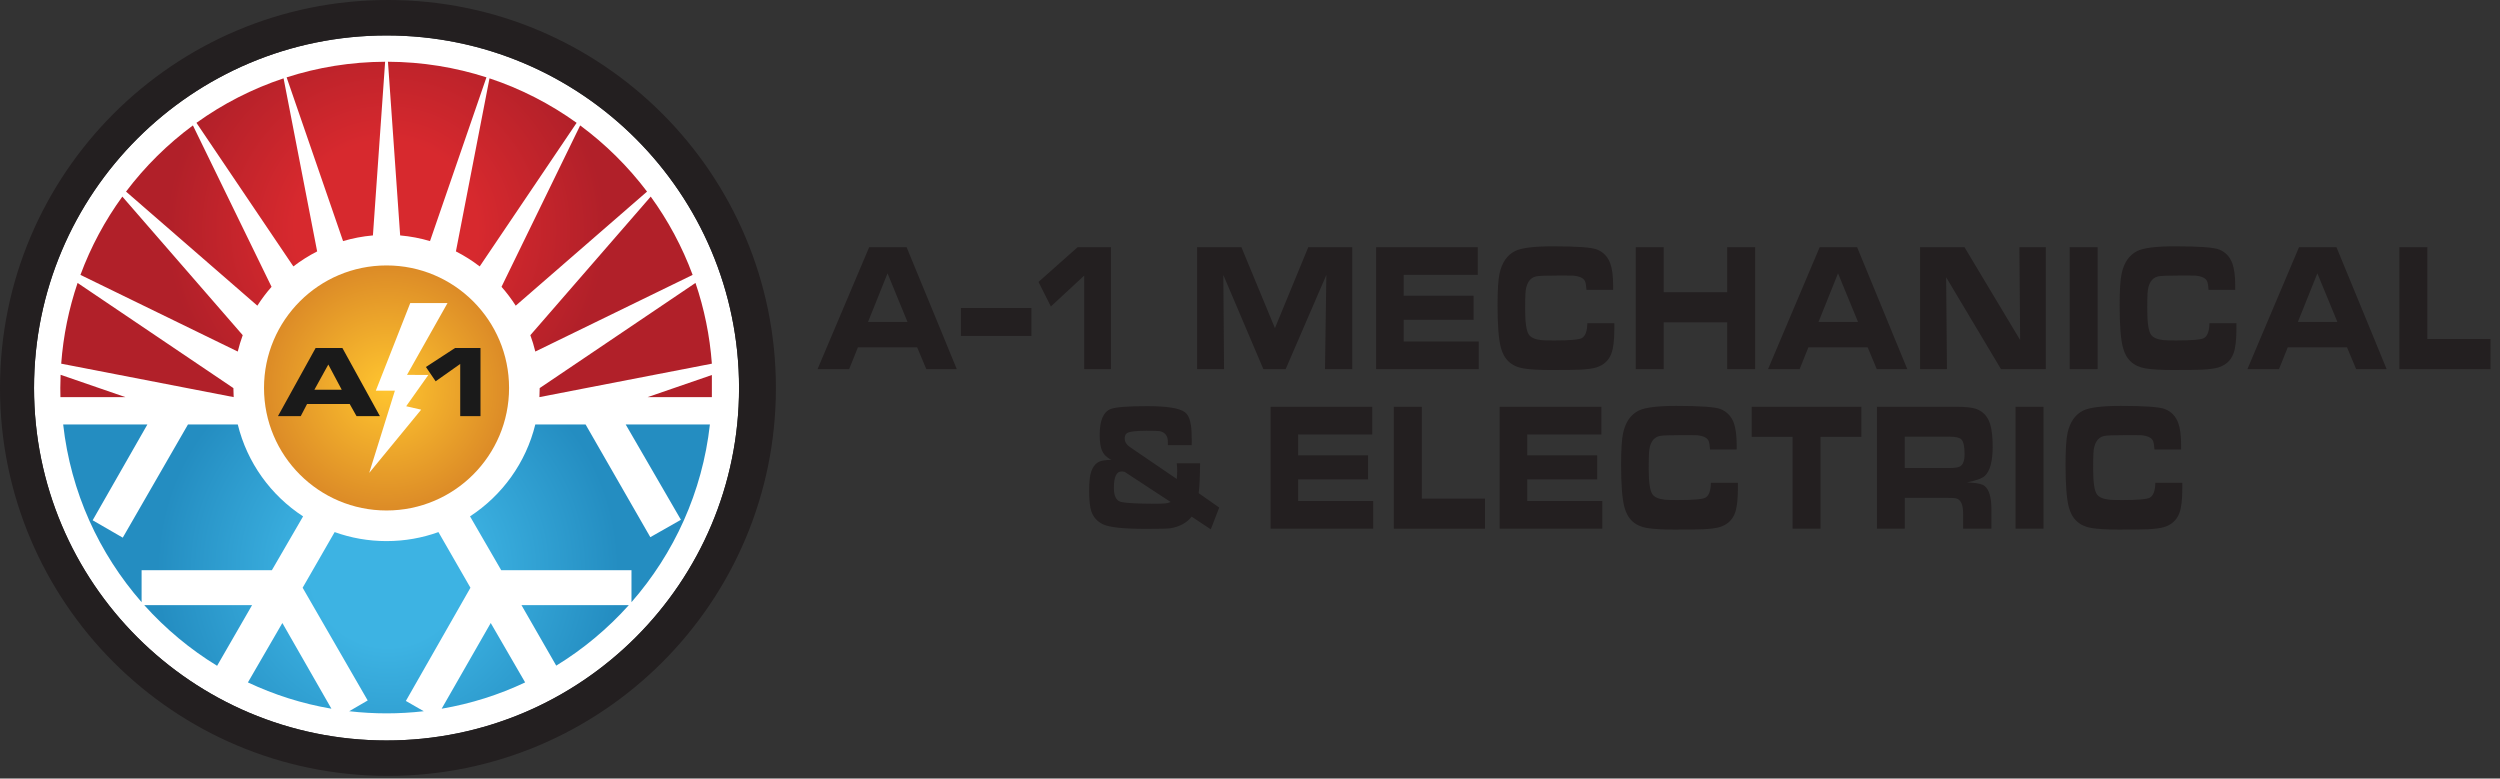
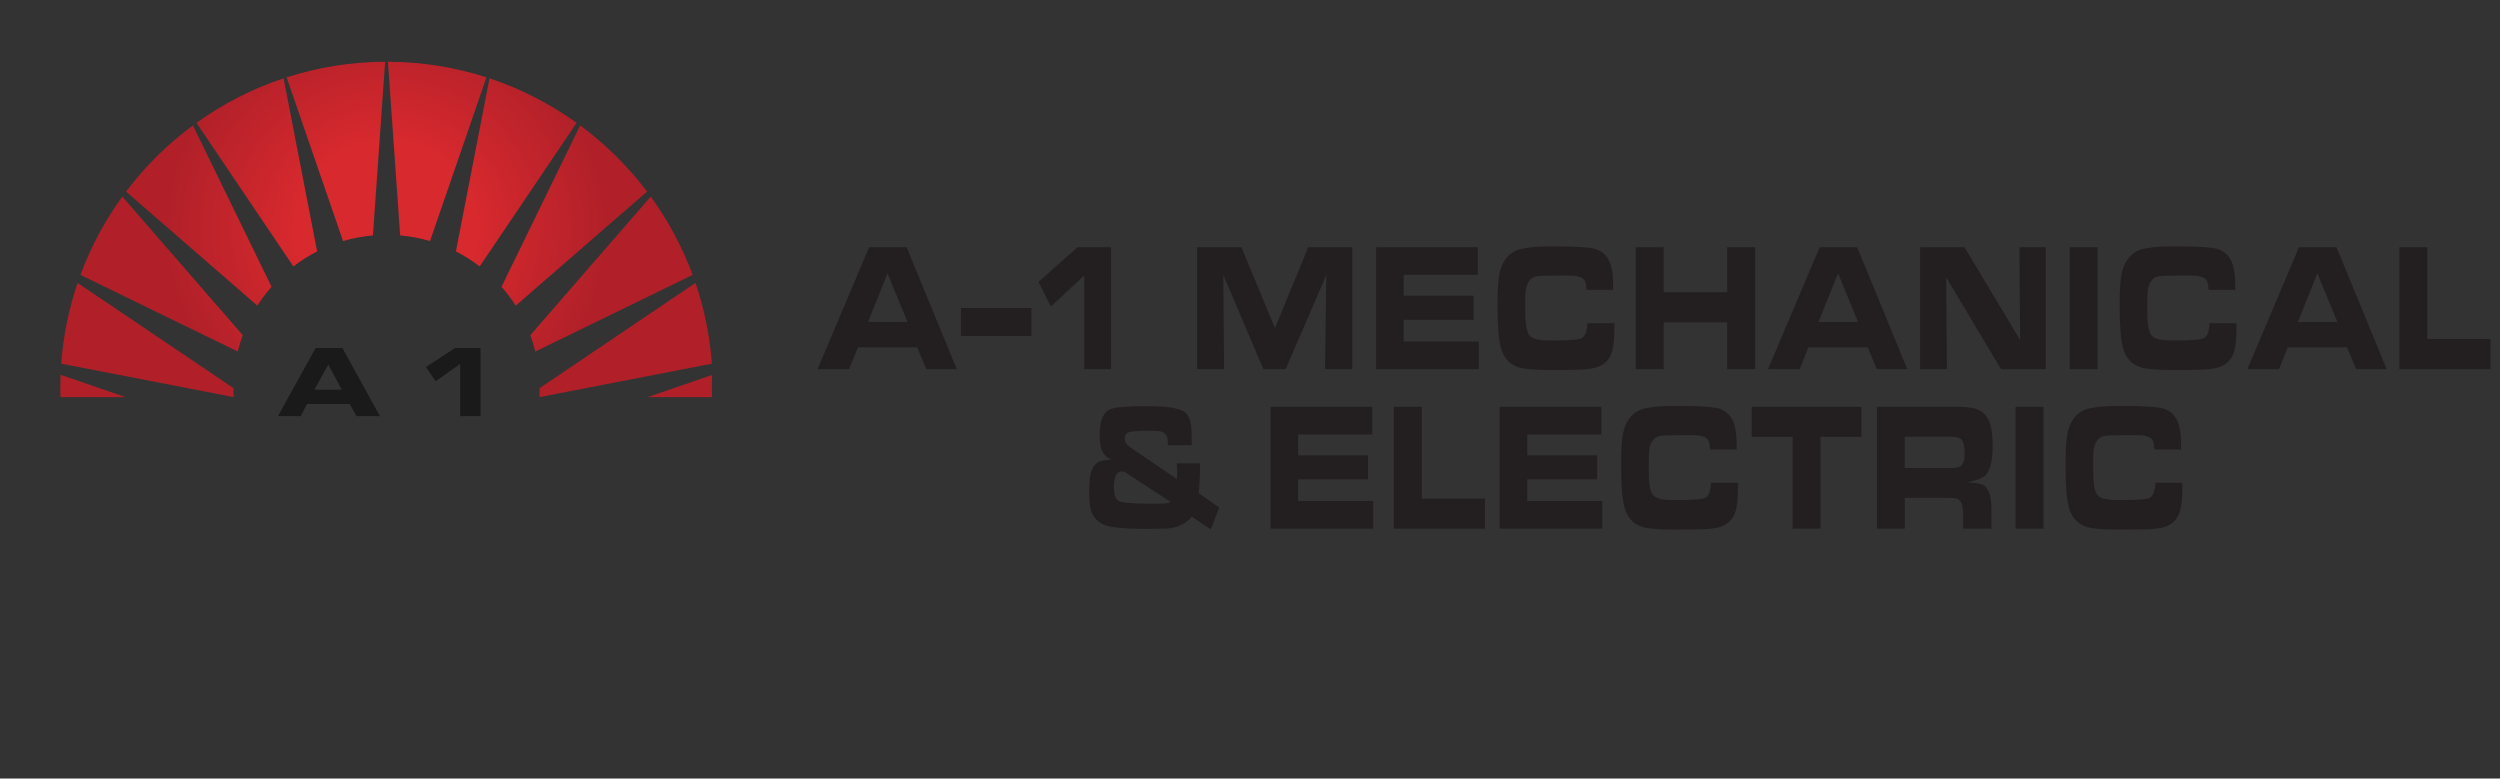
<svg xmlns="http://www.w3.org/2000/svg" xmlns:ns1="http://www.serif.com/" width="100%" height="100%" viewBox="0 0 228 71" version="1.1" xml:space="preserve" style="fill-rule:evenodd;clip-rule:evenodd;stroke-linejoin:round;stroke-miterlimit:1.414;">
  <rect x="0" y="0" width="228" height="71" fill="#333333" stroke="none" />
  <g id="Layer-1" ns1:id="Layer 1">
-     <ellipse cx="35.253" cy="35.382" rx="32.148" ry="32.149" style="fill:#fff;" />
-     <path d="M35.253,67.53c-17.752,0 -32.148,-14.396 -32.148,-32.148c0,-17.752 14.396,-32.149 32.148,-32.149c17.752,0 32.148,14.397 32.148,32.149c0,17.752 -14.396,32.148 -32.148,32.148m0.129,-67.53c-19.538,0 -35.382,15.844 -35.382,35.382c0,19.537 15.844,35.38 35.382,35.38c19.537,0 35.381,-15.843 35.381,-35.38c0,-19.538 -15.844,-35.382 -35.381,-35.382" style="fill:#231f20;fill-rule:nonzero;" />
    <path d="M36.494,21.47c0.937,0.083 1.848,0.258 2.723,0.517l5.147,-14.933c-2.833,-0.911 -5.851,-1.41 -8.983,-1.423l1.113,15.839Zm-10.354,-14.415l5.147,14.932c0.876,-0.259 1.786,-0.434 2.724,-0.517l1.113,-15.839c-3.133,0.013 -6.15,0.512 -8.984,1.424Zm15.44,15.873c0.767,0.391 1.492,0.85 2.169,1.369l8.839,-13.095c-2.405,-1.727 -5.078,-3.105 -7.945,-4.058l-3.063,15.784Zm-23.663,-11.726l8.839,13.095c0.677,-0.519 1.402,-0.978 2.168,-1.369l-3.062,-15.784c-2.867,0.953 -5.54,2.331 -7.945,4.058Zm27.941,14.709l-0.119,0.246c0.473,0.538 0.908,1.113 1.294,1.72l0.652,-0.565l11.325,-9.839c-1.732,-2.292 -3.787,-4.327 -6.098,-6.034l-7.054,14.472Zm-34.363,-8.437l11.325,9.838l0.651,0.565c0.388,-0.606 0.821,-1.182 1.295,-1.72l-0.12,-0.245l-7.052,-14.473c-2.312,1.707 -4.368,3.742 -6.099,6.035Zm38.07,11.717l-1.197,1.377c0.178,0.486 0.329,0.984 0.453,1.493l2.144,-1.045l12.203,-5.946c-0.949,-2.565 -2.241,-4.963 -3.821,-7.14l-9.782,11.261Zm-42.228,-4.121l12.203,5.947l2.143,1.044c0.125,-0.508 0.276,-1.007 0.454,-1.493l-1.196,-1.377l-9.783,-11.261c-1.58,2.177 -2.873,4.575 -3.821,7.14Zm44.957,8.249l-3.074,2.075c0,0.276 -0.01,0.552 -0.025,0.823l3.98,-0.773l11.748,-2.278c-0.189,-2.557 -0.7,-5.025 -1.495,-7.363l-11.134,7.516Zm-46.712,-0.152l11.748,2.278l3.981,0.772c-0.016,-0.271 -0.025,-0.546 -0.025,-0.822l-3.076,-2.076l-11.134,-7.515c-0.793,2.337 -1.305,4.805 -1.494,7.363Zm-0.082,2.215c0,0.279 0.005,0.558 0.012,0.835l5.923,0l-5.908,-2.036c-0.016,0.398 -0.027,0.799 -0.027,1.201Zm53.569,0.835l5.854,0l0,-2.017l-5.854,2.017Z" style="fill:url(#_Radial1);fill-rule:nonzero;" />
-     <path d="M57.062,38.71l5.038,8.694l-2.791,1.586l-5.905,-10.28l-4.585,0c-0.854,3.494 -3.023,6.472 -5.953,8.382l2.843,4.909l11.882,0l0,2.916c3.881,-4.435 6.463,-10.035 7.152,-16.207l-7.681,0Zm-39.918,0l-5.948,10.324l-2.746,-1.585l4.993,-8.739l-7.681,0c0.689,6.171 3.27,11.772 7.152,16.207l0,-2.916l11.882,0l2.846,-4.907c-2.932,-1.909 -5.102,-4.889 -5.957,-8.384l-4.541,0Zm18.109,10.638c-1.662,0 -3.255,-0.289 -4.733,-0.822l-2.919,5.076l5.933,10.28l-1.688,0.982c1.118,0.127 2.254,0.195 3.407,0.195c1.147,0 2.28,-0.068 3.395,-0.195l-1.633,-0.938l5.89,-10.324l-2.919,-5.076c-1.479,0.533 -3.072,0.822 -4.733,0.822Zm12.306,5.841l3.17,5.517c2.468,-1.512 4.697,-3.374 6.62,-5.517l-9.79,0Zm-34.403,0c1.929,2.149 4.166,4.017 6.644,5.532l3.189,-5.532l-9.833,0Zm27.123,9.445c2.678,-0.457 5.233,-1.273 7.614,-2.398l-3.138,-5.418l-4.476,7.816Zm-17.669,-2.398c2.384,1.124 4.938,1.941 7.616,2.398l-4.475,-7.816l-3.141,5.418Z" style="fill:url(#_Radial2);fill-rule:nonzero;" />
-     <path d="M24.078,35.382c0,6.171 5.004,11.174 11.175,11.174c6.17,0 11.174,-5.003 11.174,-11.174c0,-6.171 -5.004,-11.174 -11.174,-11.174c-6.171,0 -11.175,5.003 -11.175,11.174Zm11.937,0.246l-1.739,-0.001l3.14,-7.99l3.399,0l-3.696,6.55l1.944,0.01l-2.02,2.852l1.367,0.312l-4.737,5.766l2.342,-7.499Z" style="fill:url(#_Radial3);fill-rule:nonzero;" />
    <path d="M43.822,37.953l-1.85,0l0,-4.762l-2.241,1.583l-0.888,-1.305l2.653,-1.729l2.326,0l0,6.213Z" style="fill:#1a1a1a;" />
-     <path d="M34.649,37.953l-2.132,0l-0.623,-1.106l-3.891,0l-0.575,1.106l-2.079,0l3.434,-6.213l2.446,0l3.42,6.213Zm-3.485,-2.412l-1.222,-2.296l-1.268,2.296l2.49,0Z" style="fill:#1a1a1a;" />
+     <path d="M34.649,37.953l-2.132,0l-0.623,-1.106l-3.891,0l-0.575,1.106l-2.079,0l3.434,-6.213l2.446,0l3.42,6.213Zm-3.485,-2.412l-1.222,-2.296l-1.268,2.296Z" style="fill:#1a1a1a;" />
    <path d="M94.067,30.639l-6.433,0l0,-2.551l6.433,0l0,2.551Zm-19.506,3.025l4.707,-11.119l3.415,0l4.576,11.119l-2.781,0l-0.833,-1.988l-5.404,0l-0.798,1.988l-2.882,0Zm4.603,-4.301l3.602,0l-1.824,-4.433l-1.778,4.433Zm19.715,4.301l0,-8.529l-3.04,2.817l-1.127,-2.24l3.567,-3.167l3.039,0l0,11.119l-2.439,0Zm10.296,0l0,-11.119l4.042,0l3.057,7.382l3.039,-7.382l4.015,0l0,11.119l-2.488,0l0.123,-8.587l-3.71,8.587l-2.034,0l-3.652,-8.587l0.066,8.587l-2.458,0Zm16.327,-11.119l9.273,0l0,2.524l-6.761,0l0,1.9l6.38,0l0,2.198l-6.38,0l0,1.973l6.847,0l0,2.524l-9.359,0l0,-11.119Zm19.263,6.931l2.464,0l0,0.507c0,1.037 -0.092,1.796 -0.276,2.272c-0.237,0.625 -0.695,1.045 -1.372,1.257c-0.335,0.101 -0.833,0.169 -1.49,0.202c-0.45,0.02 -1.341,0.031 -2.674,0.031c-1.09,0 -1.92,-0.05 -2.494,-0.148c-1.085,-0.183 -1.771,-0.824 -2.051,-1.921c-0.198,-0.758 -0.295,-2.035 -0.295,-3.829c0,-1.39 0.059,-2.361 0.183,-2.913c0.221,-0.997 0.693,-1.675 1.417,-2.039c0.571,-0.287 1.724,-0.431 3.456,-0.431c2.19,0 3.527,0.098 4.014,0.292c0.58,0.232 0.983,0.656 1.207,1.263c0.177,0.476 0.264,1.155 0.264,2.037l0,0.381l-2.432,0c-0.021,-0.367 -0.064,-0.629 -0.131,-0.781c-0.126,-0.292 -0.493,-0.467 -1.101,-0.521c-0.045,-0.005 -0.452,-0.007 -1.221,-0.007c-1.217,0 -1.936,0.027 -2.156,0.081c-0.587,0.146 -0.908,0.669 -0.956,1.565c-0.017,0.302 -0.027,0.787 -0.027,1.449c0,1.229 0.119,1.998 0.351,2.312c0.187,0.257 0.554,0.418 1.096,0.481c0.183,0.024 0.582,0.035 1.19,0.035c1.434,0 2.28,-0.071 2.538,-0.22c0.322,-0.186 0.486,-0.637 0.496,-1.355m4.416,4.188l0,-11.119l2.55,0l0,4.107l5.791,0l0,-4.107l2.55,0l0,11.119l-2.55,0l0,-4.267l-5.791,0l0,4.267l-2.55,0Zm12.067,0l4.707,-11.119l3.415,0l4.576,11.119l-2.782,0l-0.833,-1.988l-5.404,0l-0.798,1.988l-2.881,0Zm4.602,-4.301l3.603,0l-1.824,-4.433l-1.779,4.433Zm9.262,4.301l0,-11.119l4.05,0l5.075,8.464l-0.067,-8.464l2.408,0l0,11.119l-4.088,0l-5,-8.376l0.073,8.376l-2.451,0Zm13.642,-11.119l2.55,0l0,11.119l-2.55,0l0,-11.119Zm12.747,6.931l2.463,0l0,0.507c0,1.037 -0.092,1.796 -0.276,2.272c-0.237,0.625 -0.694,1.045 -1.372,1.257c-0.335,0.101 -0.833,0.169 -1.49,0.202c-0.449,0.02 -1.34,0.031 -2.673,0.031c-1.09,0 -1.921,-0.05 -2.493,-0.148c-1.087,-0.183 -1.773,-0.824 -2.054,-1.921c-0.195,-0.758 -0.294,-2.035 -0.294,-3.829c0,-1.39 0.061,-2.361 0.185,-2.913c0.218,-0.997 0.692,-1.675 1.416,-2.039c0.57,-0.287 1.722,-0.431 3.456,-0.431c2.19,0 3.526,0.098 4.013,0.292c0.581,0.232 0.984,0.656 1.207,1.263c0.176,0.476 0.264,1.155 0.264,2.037l0,0.381l-2.432,0c-0.022,-0.367 -0.064,-0.629 -0.13,-0.781c-0.125,-0.292 -0.494,-0.467 -1.103,-0.521c-0.044,-0.005 -0.452,-0.007 -1.22,-0.007c-1.216,0 -1.937,0.027 -2.156,0.081c-0.588,0.146 -0.907,0.669 -0.957,1.565c-0.016,0.302 -0.024,0.787 -0.024,1.449c0,1.229 0.117,1.998 0.349,2.312c0.189,0.257 0.554,0.418 1.096,0.481c0.185,0.024 0.582,0.035 1.19,0.035c1.434,0 2.281,-0.071 2.539,-0.22c0.321,-0.186 0.487,-0.637 0.496,-1.355m3.463,4.188l4.707,-11.119l3.415,0l4.577,11.119l-2.783,0l-0.833,-1.988l-5.402,0l-0.799,1.988l-2.882,0Zm4.603,-4.301l3.602,0l-1.824,-4.433l-1.778,4.433Zm9.259,4.301l0,-11.119l2.55,0l0,8.375l5.76,0l0,2.744l-8.31,0Zm-111.504,8.585l2.128,0c-0.013,1.25 -0.054,2.157 -0.129,2.729l1.874,1.313l-0.771,1.987l-1.74,-1.159c-0.462,0.575 -1.114,0.928 -1.956,1.06c-0.249,0.038 -0.971,0.057 -2.163,0.057c-2.07,0 -3.393,-0.139 -3.966,-0.415c-0.53,-0.26 -0.885,-0.652 -1.064,-1.173c-0.137,-0.398 -0.203,-1.029 -0.203,-1.89c0,-0.832 0.066,-1.428 0.203,-1.786c0.166,-0.449 0.422,-0.745 0.765,-0.888c0.196,-0.083 0.547,-0.129 1.054,-0.145c-0.416,-0.207 -0.703,-0.495 -0.858,-0.866c-0.135,-0.32 -0.203,-0.793 -0.203,-1.416c0,-1.297 0.329,-2.082 0.987,-2.346c0.442,-0.181 1.553,-0.27 3.334,-0.27c1.808,0 2.956,0.183 3.451,0.553c0.283,0.213 0.464,0.616 0.551,1.207c0.05,0.331 0.074,0.827 0.074,1.483c0,0.044 -0.002,0.146 -0.006,0.311l-2.176,0l0,-0.327c0,-0.519 -0.248,-0.832 -0.737,-0.948c-0.103,-0.021 -0.509,-0.033 -1.219,-0.033c-1.002,0 -1.6,0.08 -1.795,0.237c-0.124,0.098 -0.183,0.257 -0.183,0.473c0,0.267 0.126,0.501 0.374,0.701c0.054,0.04 0.205,0.15 0.455,0.316l3.919,2.67c0.026,-0.216 0.039,-0.466 0.039,-0.75c0,-0.244 -0.013,-0.472 -0.039,-0.685m-4.748,0.789c-0.116,-0.027 -0.211,-0.04 -0.282,-0.04c-0.472,0 -0.705,0.501 -0.705,1.497c0,0.685 0.183,1.103 0.551,1.246c0.245,0.102 0.952,0.163 2.12,0.189c0.87,0.024 1.539,0.018 2.002,-0.017c0.171,-0.009 0.339,-0.053 0.505,-0.129l-4.191,-2.746Zm13.305,-5.938l9.273,0l0,2.524l-6.761,0l0,1.901l6.38,0l0,2.198l-6.38,0l0,1.972l6.848,0l0,2.524l-9.36,0l0,-11.119Zm11.24,11.119l0,-11.119l2.552,0l0,8.376l5.76,0l0,2.743l-8.312,0Zm9.653,-11.119l9.274,0l0,2.524l-6.761,0l0,1.901l6.38,0l0,2.198l-6.38,0l0,1.972l6.847,0l0,2.524l-9.36,0l0,-11.119Zm19.263,6.931l2.464,0l0,0.507c0,1.037 -0.092,1.797 -0.276,2.272c-0.236,0.625 -0.694,1.045 -1.373,1.258c-0.333,0.101 -0.832,0.168 -1.488,0.201c-0.451,0.02 -1.341,0.031 -2.674,0.031c-1.091,0 -1.921,-0.05 -2.494,-0.147c-1.087,-0.183 -1.772,-0.825 -2.052,-1.921c-0.198,-0.758 -0.296,-2.036 -0.296,-3.829c0,-1.391 0.061,-2.361 0.185,-2.915c0.22,-0.996 0.693,-1.674 1.417,-2.039c0.57,-0.286 1.723,-0.43 3.455,-0.43c2.19,0 3.527,0.098 4.016,0.292c0.578,0.233 0.981,0.656 1.207,1.262c0.175,0.478 0.262,1.157 0.262,2.038l0,0.381l-2.432,0c-0.021,-0.366 -0.064,-0.629 -0.13,-0.78c-0.126,-0.292 -0.493,-0.468 -1.102,-0.521c-0.045,-0.006 -0.453,-0.008 -1.22,-0.008c-1.218,0 -1.938,0.028 -2.158,0.082c-0.586,0.145 -0.908,0.669 -0.956,1.563c-0.016,0.304 -0.026,0.788 -0.026,1.45c0,1.23 0.119,1.999 0.351,2.313c0.187,0.257 0.555,0.418 1.097,0.48c0.183,0.025 0.58,0.036 1.189,0.036c1.434,0 2.281,-0.073 2.538,-0.22c0.322,-0.188 0.488,-0.638 0.496,-1.356m7.448,4.188l0,-8.375l-3.727,0l0,-2.744l10.002,0l0,2.744l-3.725,0l0,8.375l-2.55,0Zm7.697,0l0,-11.119l7.227,0c0.834,0 1.433,0.061 1.797,0.185c0.66,0.23 1.098,0.706 1.311,1.435c0.146,0.507 0.22,1.174 0.22,2.006c0,1.335 -0.236,2.224 -0.71,2.67c-0.253,0.238 -0.797,0.439 -1.625,0.594c0.098,0.012 0.236,0.023 0.416,0.034c0.597,0.039 0.995,0.14 1.196,0.309c0.404,0.336 0.607,1.044 0.607,2.126l0,1.76l-2.581,0l0,-1.385c0,-0.836 -0.22,-1.298 -0.668,-1.385c-0.138,-0.027 -0.384,-0.04 -0.736,-0.04l-3.916,0l0,2.81l-2.538,0Zm2.538,-5.533l3.983,0c0.529,0 0.875,-0.046 1.043,-0.139c0.286,-0.155 0.428,-0.529 0.428,-1.115c0,-0.706 -0.095,-1.157 -0.288,-1.352c-0.163,-0.17 -0.527,-0.253 -1.09,-0.253l-4.076,0l0,2.859Zm10.103,-5.586l2.549,0l0,11.119l-2.549,0l0,-11.119Zm12.747,6.931l2.463,0l0,0.507c0,1.037 -0.091,1.797 -0.276,2.272c-0.237,0.625 -0.693,1.045 -1.372,1.258c-0.335,0.101 -0.834,0.168 -1.49,0.201c-0.449,0.02 -1.341,0.031 -2.674,0.031c-1.089,0 -1.92,-0.05 -2.493,-0.147c-1.086,-0.183 -1.771,-0.825 -2.053,-1.921c-0.195,-0.758 -0.293,-2.036 -0.293,-3.829c0,-1.391 0.059,-2.361 0.183,-2.915c0.22,-0.996 0.693,-1.674 1.416,-2.039c0.571,-0.286 1.725,-0.43 3.457,-0.43c2.19,0 3.528,0.098 4.014,0.292c0.581,0.233 0.983,0.656 1.207,1.262c0.176,0.478 0.263,1.157 0.263,2.038l0,0.381l-2.431,0c-0.023,-0.366 -0.066,-0.629 -0.132,-0.78c-0.125,-0.292 -0.493,-0.468 -1.102,-0.521c-0.043,-0.006 -0.451,-0.008 -1.22,-0.008c-1.216,0 -1.938,0.028 -2.155,0.082c-0.588,0.145 -0.909,0.669 -0.957,1.563c-0.016,0.304 -0.025,0.788 -0.025,1.45c0,1.23 0.116,1.999 0.35,2.313c0.188,0.257 0.553,0.418 1.095,0.48c0.184,0.025 0.583,0.036 1.191,0.036c1.433,0 2.28,-0.073 2.537,-0.22c0.321,-0.188 0.488,-0.638 0.497,-1.356" style="fill:#231f20;fill-rule:nonzero;" />
  </g>
  <defs>
    <radialGradient id="_Radial1" cx="0" cy="0" r="1" gradientUnits="userSpaceOnUse" gradientTransform="matrix(23.765,0,0,23.137,35.212,20.924)">
      <stop offset="0" style="stop-color:#d7292e;stop-opacity:1" />
      <stop offset="0.35" style="stop-color:#d7292e;stop-opacity:1" />
      <stop offset="0.84" style="stop-color:#b12029;stop-opacity:1" />
      <stop offset="1" style="stop-color:#b12029;stop-opacity:1" />
    </radialGradient>
    <radialGradient id="_Radial2" cx="0" cy="0" r="1" gradientUnits="userSpaceOnUse" gradientTransform="matrix(22.924,0,0,22.924,35.383,51.884)">
      <stop offset="0" style="stop-color:#3db3e3;stop-opacity:1" />
      <stop offset="0.31" style="stop-color:#3db3e3;stop-opacity:1" />
      <stop offset="0.92" style="stop-color:#248dc1;stop-opacity:1" />
      <stop offset="1" style="stop-color:#248dc1;stop-opacity:1" />
    </radialGradient>
    <radialGradient id="_Radial3" cx="0" cy="0" r="1" gradientUnits="userSpaceOnUse" gradientTransform="matrix(11.174,0,0,11.174,35.253,35.382)">
      <stop offset="0" style="stop-color:#ffc52f;stop-opacity:1" />
      <stop offset="1" style="stop-color:#dc8b27;stop-opacity:1" />
    </radialGradient>
  </defs>
</svg>